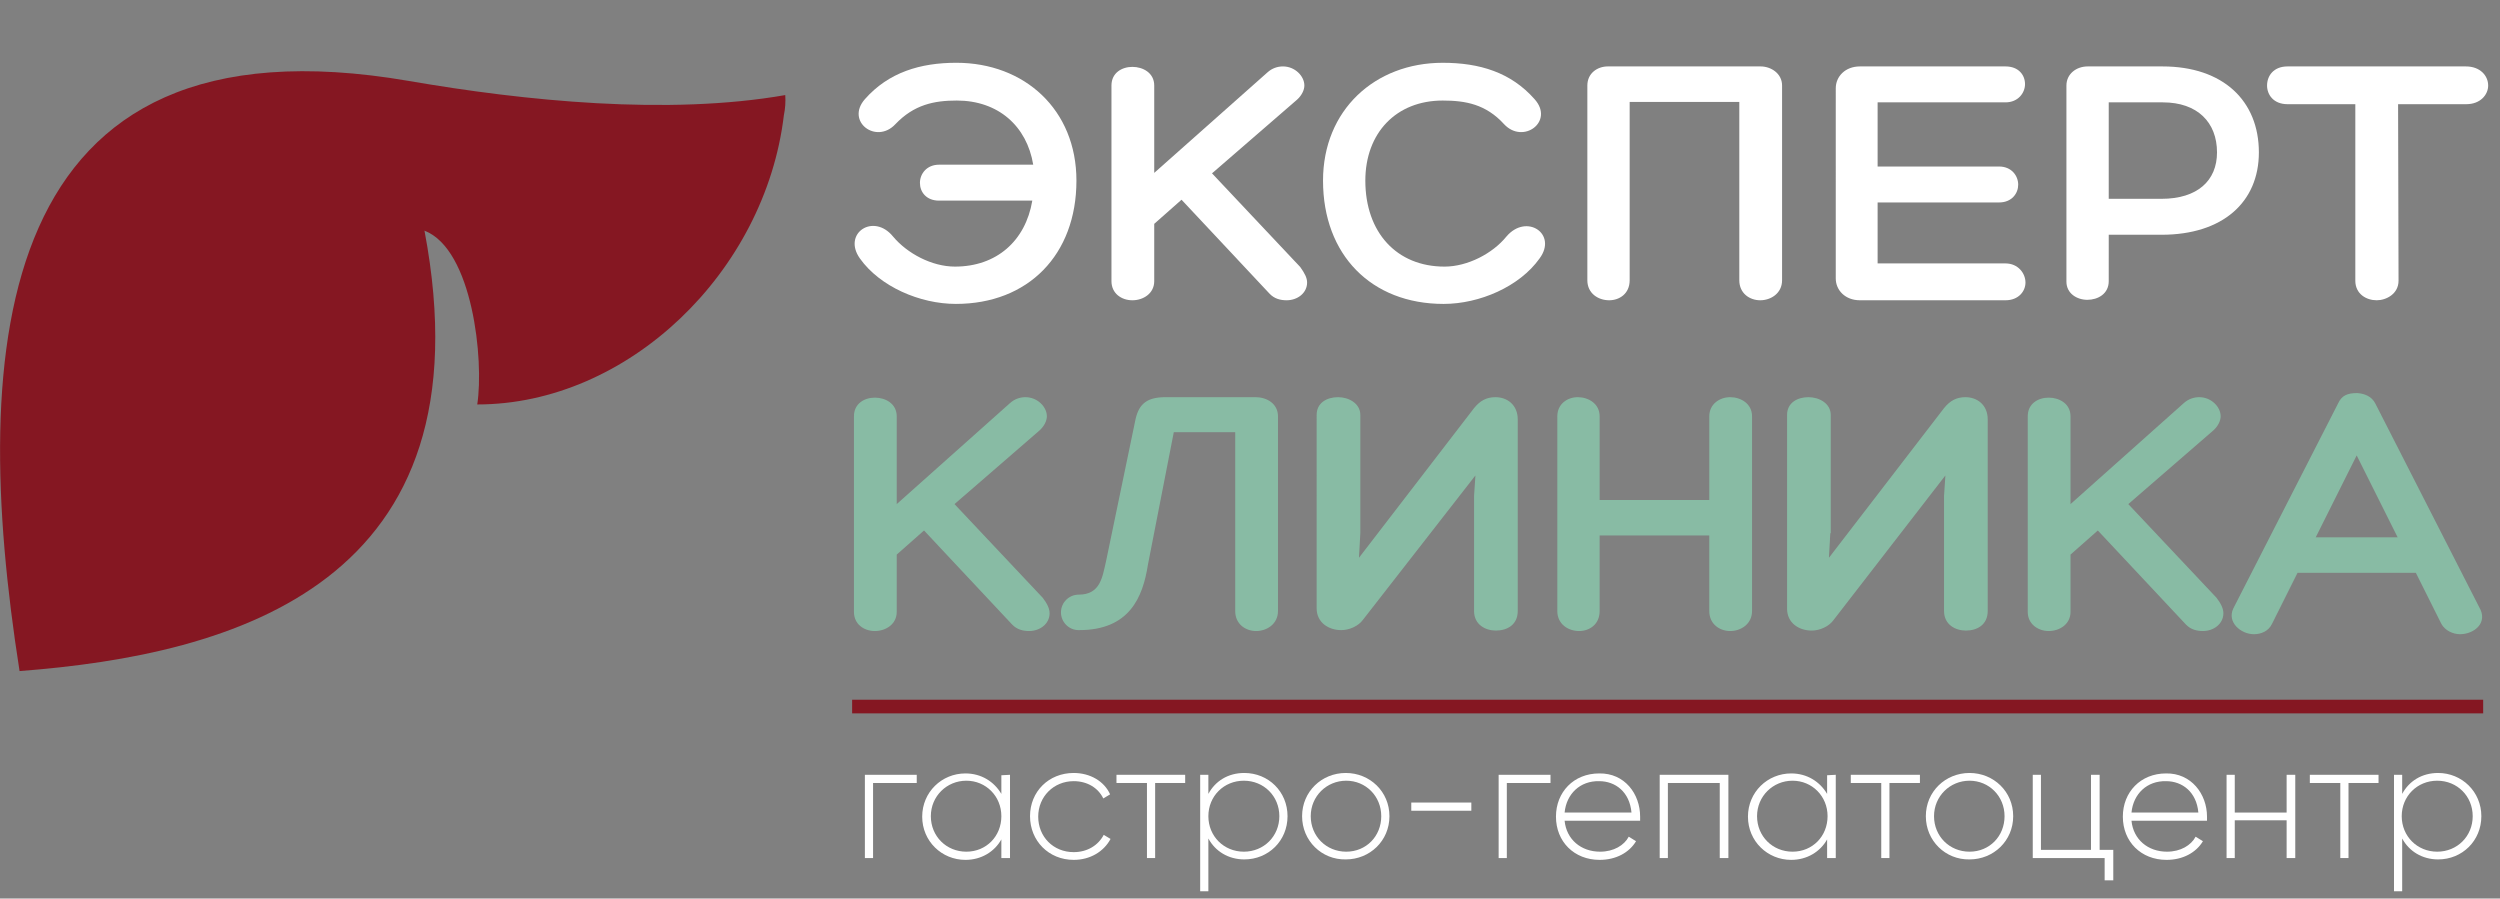
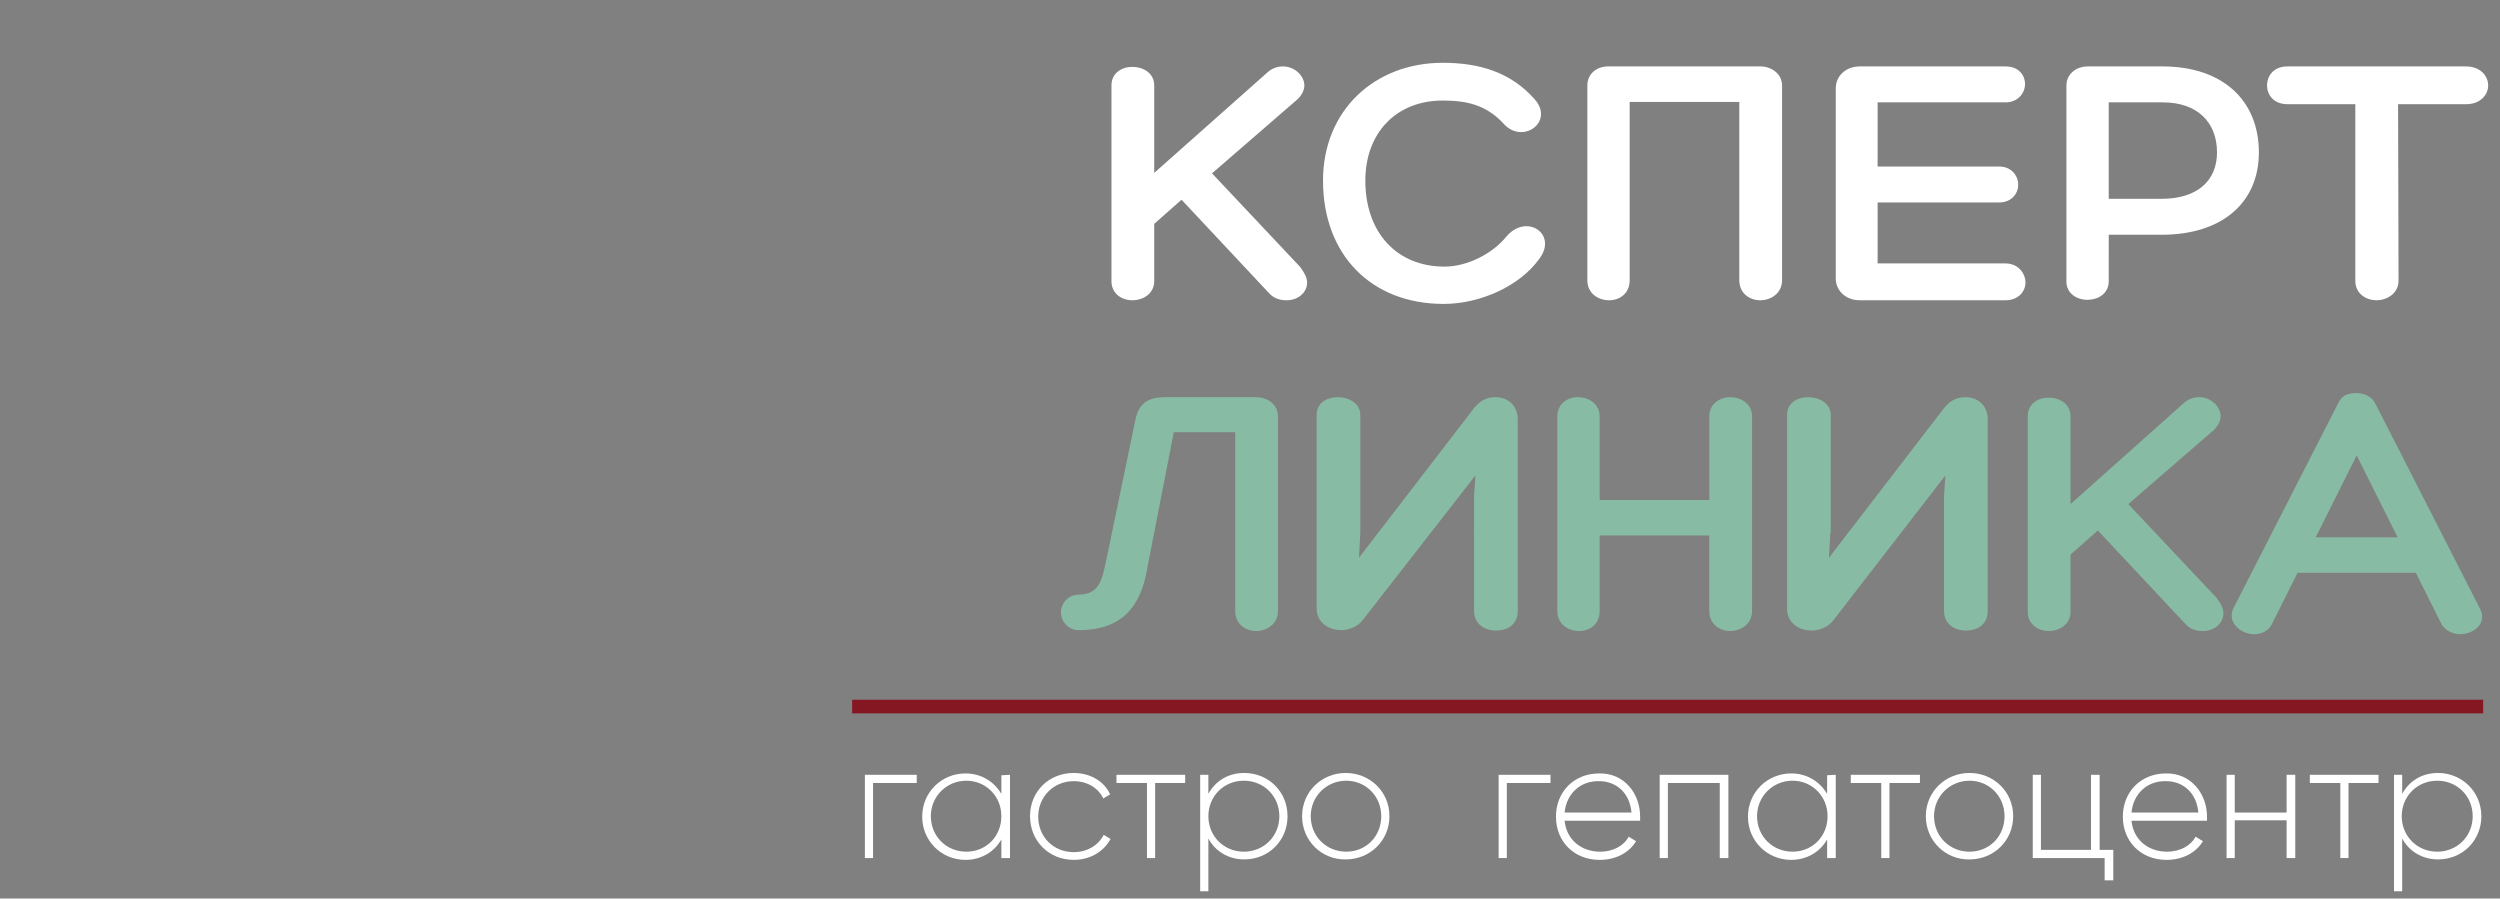
<svg xmlns="http://www.w3.org/2000/svg" version="1.1" id="Слой_1" x="0px" y="0px" viewBox="0 0 549.5 197.5" style="enable-background:new 0 0 549.5 197.5;" xml:space="preserve">
  <rect x="0" y="0" width="549.5" height="197.5" fill="#808080" stroke="none" />
  <style type="text/css">
	.st0{fill:#851722;}
	.st1{enable-background:new    ;}
	.st2{fill:#FFFFFF;}
	.st3{fill:#88BBA4;}
	.st4{fill:none;stroke:#851722;stroke-width:3;stroke-miterlimit:10;}
</style>
-   <path class="st0" d="M93.3,50.7c10.6,4.1,13.1,28.5,11.6,38.2c33.1,0,63.3-29.1,67.4-63.6c0.3-1.4,0.4-2.9,0.3-4.4  c-25.7,4.5-57.2,1.3-82.7-3.1C-1.8,2-6.9,76.2,4.3,147.5C51.5,143.9,108,128.3,93.3,50.7L93.3,50.7z" />
  <g class="st1">
    <path class="st2" d="M201.5,172.1h-9.6v16.5h-1.8v-18.3h11.4L201.5,172.1L201.5,172.1z" />
  </g>
  <g class="st1">
    <path class="st2" d="M222,170.3v18.3h-1.9v-4.1c-1.5,2.7-4.4,4.5-7.9,4.5c-5.2,0-9.5-4.1-9.5-9.5s4.3-9.5,9.5-9.5   c3.5,0,6.3,1.8,7.9,4.5v-4.1L222,170.3L222,170.3z M220.1,179.4c0-4.4-3.4-7.8-7.7-7.8s-7.8,3.4-7.8,7.8s3.4,7.8,7.8,7.8   S220.1,183.8,220.1,179.4z" />
  </g>
  <g class="st1">
    <path class="st2" d="M226.4,179.4c0-5.4,4.1-9.5,9.6-9.5c3.6,0,6.7,1.8,8,4.7l-1.5,0.9c-1.1-2.3-3.5-3.8-6.5-3.8   c-4.4,0-7.8,3.4-7.8,7.8s3.3,7.8,7.8,7.8c3,0,5.4-1.5,6.6-3.8l1.5,0.9c-1.5,2.8-4.5,4.6-8.1,4.6C230.5,189,226.4,184.8,226.4,179.4   z" />
  </g>
  <g class="st1">
    <path class="st2" d="M260.6,172.1h-6.7v16.5h-1.8v-16.5h-6.7v-1.8h15.1v1.8H260.6z" />
    <path class="st2" d="M283,179.4c0,5.4-4.2,9.5-9.5,9.5c-3.5,0-6.4-1.8-7.9-4.6v11.6h-1.8v-25.6h1.8v4.2c1.5-2.8,4.3-4.6,7.9-4.6   C278.8,169.9,283,174,283,179.4z M281.2,179.4c0-4.4-3.4-7.8-7.8-7.8s-7.8,3.4-7.8,7.8s3.4,7.8,7.8,7.8S281.2,183.8,281.2,179.4z" />
    <path class="st2" d="M286.2,179.4c0-5.4,4.3-9.5,9.6-9.5c5.3,0,9.6,4.1,9.6,9.5s-4.3,9.5-9.6,9.5   C290.5,189,286.2,184.8,286.2,179.4z M303.6,179.4c0-4.4-3.4-7.8-7.7-7.8s-7.8,3.4-7.8,7.8s3.4,7.8,7.8,7.8   S303.6,183.8,303.6,179.4z" />
-     <path class="st2" d="M310.2,176.4h13.2v1.8h-13.2V176.4z" />
  </g>
  <g class="st1">
    <path class="st2" d="M340.8,172.1h-9.6v16.5h-1.8v-18.3h11.4V172.1z" />
  </g>
  <g class="st1">
    <path class="st2" d="M360.5,179.5c0,0.3,0,0.6,0,0.9h-16.6c0.4,4.1,3.6,6.8,7.8,6.8c3,0,5.3-1.4,6.3-3.3l1.6,1   c-1.5,2.5-4.4,4.1-8,4.1c-5.6,0-9.6-4-9.6-9.5c0-5.4,3.9-9.5,9.5-9.5C357.1,169.9,360.5,174.5,360.5,179.5z M343.9,178.6h14.7   c-0.4-4.5-3.5-6.9-7.1-6.9C347.3,171.6,344.3,174.5,343.9,178.6z" />
    <path class="st2" d="M379.9,188.6H378v-16.5h-11.4v16.5h-1.8v-18.3h15.1L379.9,188.6L379.9,188.6z" />
    <path class="st2" d="M403.5,170.3v18.3h-1.9v-4.1c-1.5,2.7-4.4,4.5-7.9,4.5c-5.2,0-9.5-4.1-9.5-9.5s4.3-9.5,9.5-9.5   c3.5,0,6.3,1.8,7.9,4.5v-4.1L403.5,170.3L403.5,170.3z M401.7,179.4c0-4.4-3.4-7.8-7.7-7.8s-7.8,3.4-7.8,7.8s3.4,7.8,7.8,7.8   S401.7,183.8,401.7,179.4z" />
  </g>
  <g class="st1">
    <path class="st2" d="M422,172.1h-6.7v16.5h-1.8v-16.5h-6.7v-1.8H422V172.1z" />
  </g>
  <g class="st1">
    <path class="st2" d="M423.3,179.4c0-5.4,4.3-9.5,9.6-9.5c5.3,0,9.6,4.1,9.6,9.5s-4.3,9.5-9.6,9.5   C427.6,189,423.3,184.8,423.3,179.4z M440.6,179.4c0-4.4-3.4-7.8-7.7-7.8s-7.8,3.4-7.8,7.8s3.4,7.8,7.8,7.8   S440.6,183.8,440.6,179.4z" />
  </g>
  <g class="st1">
    <path class="st2" d="M464.5,186.8v6.7h-1.9v-4.9h-15.8v-18.3h1.8v16.5h11v-16.5h1.9v16.5H464.5z" />
  </g>
  <g class="st1">
    <path class="st2" d="M485.1,179.5c0,0.3,0,0.6,0,0.9h-16.6c0.4,4.1,3.6,6.8,7.8,6.8c3,0,5.3-1.4,6.3-3.3l1.6,1   c-1.5,2.5-4.4,4.1-8,4.1c-5.6,0-9.6-4-9.6-9.5c0-5.4,3.9-9.5,9.5-9.5C481.6,169.9,485.1,174.5,485.1,179.5z M468.5,178.6h14.7   c-0.4-4.5-3.5-6.9-7.1-6.9C471.9,171.6,468.9,174.5,468.5,178.6z" />
    <path class="st2" d="M504.5,170.3v18.3h-1.9v-8.3h-11.4v8.3h-1.8v-18.3h1.8v8.3h11.4v-8.3H504.5z" />
    <path class="st2" d="M522.9,172.1h-6.7v16.5h-1.8v-16.5h-6.7v-1.8h15.1v1.8H522.9z" />
    <path class="st2" d="M545.4,179.4c0,5.4-4.2,9.5-9.5,9.5c-3.5,0-6.4-1.8-7.9-4.6v11.6h-1.8v-25.6h1.8v4.2c1.5-2.8,4.3-4.6,7.9-4.6   C541.1,169.9,545.4,174,545.4,179.4z M543.5,179.4c0-4.4-3.4-7.8-7.8-7.8s-7.8,3.4-7.8,7.8s3.4,7.8,7.8,7.8   S543.5,183.8,543.5,179.4z" />
  </g>
  <g class="st1">
-     <path class="st2" d="M236.6,39.7c0,16.3-10.6,27.1-26.5,27.1c-7.9,0-16.7-3.8-21.1-10c-3.9-5.5,3-10.1,7.3-4.8   c3.1,3.7,8.5,6.6,13.6,6.6c9.1,0,15.5-5.6,17-14.5h-20.5c-2.8,0-4.2-1.9-4.2-3.9s1.5-4,4.2-4h20.7c-1.4-8.5-7.7-14.1-16.8-14.1   c-5,0-9.4,0.9-13.5,5.2c-4.2,4.5-11-0.6-6.7-5.5c5.2-5.9,12.2-8,20.1-8C225.2,13.8,236.6,24.1,236.6,39.7z" />
-   </g>
+     </g>
  <g class="st1">
    <path class="st2" d="M287.3,62.1c0,2.3-2.1,3.9-4.5,3.9c-1.3,0-2.7-0.3-3.8-1.5l-19.3-20.6l-6,5.3v12.6c0,2.7-2.4,4.2-4.8,4.2   s-4.6-1.5-4.6-4.2v-43c0-2.8,2.3-4.1,4.6-4.1s4.8,1.3,4.8,4.1V38l24.9-22.1c1-0.9,2.2-1.3,3.4-1.3c2.6,0,4.7,2.1,4.7,4.2   c0,1-0.6,2.2-1.6,3.1l-18.7,16.2l19.4,20.6C286.8,60.1,287.3,61.1,287.3,62.1z" />
  </g>
  <g class="st1">
    <path class="st2" d="M337.3,21.8c4.4,4.9-2.5,10-6.7,5.5c-4-4.4-8.5-5.2-13.5-5.2c-10.2,0-17,7.1-17,17.6   c0,11.4,6.9,18.9,17.4,18.9c5.1,0,10.6-2.9,13.6-6.6c4.4-5.2,11.3-0.6,7.3,4.8c-4.4,6.2-13.2,10-21.1,10   c-15.9,0-26.5-10.8-26.5-27.1c0-15.5,11.4-25.9,26.3-25.9C325.2,13.8,332.1,15.9,337.3,21.8z" />
  </g>
  <g class="st1">
    <path class="st2" d="M391.7,18.8v42.8c0,2.9-2.5,4.4-4.8,4.4s-4.6-1.5-4.6-4.4V22.4h-24.1v39.2c0,3-2.3,4.4-4.5,4.4   c-2.4,0-4.8-1.5-4.8-4.4V18.8c0-2.7,2.2-4.2,4.5-4.2H387C389.2,14.6,391.7,16.1,391.7,18.8z" />
    <path class="st2" d="M445.2,62.1c0,1.9-1.5,3.9-4.4,3.9h-32c-3.2,0-5.3-2.2-5.3-4.8V19.4c0-2.6,2.1-4.8,5.3-4.8h32   c2.9,0,4.3,1.9,4.3,3.9c0,1.9-1.5,4-4.3,4h-28.1v14.1h26.7c2.7,0,4.2,2,4.2,4c0,1.9-1.4,3.9-4.2,3.9h-26.7v13.4h28.1   C443.6,57.9,445.2,60.1,445.2,62.1z" />
    <path class="st2" d="M463.5,61.8c0,2.8-2.4,4.1-4.7,4.1c-2.3,0-4.6-1.4-4.6-4V18.8c0-2.5,2.1-4.2,4.7-4.2h16.4   c13.4,0,21.2,7.6,21.2,18.9c0,10.9-7.9,18.1-21.4,18.1h-11.6V61.8z M463.5,43.7h11.6c7.9,0,12.2-4,12.2-10.2c0-6.6-4.3-11-11.9-11   h-11.9L463.5,43.7L463.5,43.7z" />
    <path class="st2" d="M546.9,18.8c0,2-1.7,4.1-4.8,4.1h-15l0.1,38.8c0,2.9-2.7,4.3-4.8,4.3c-2.3,0-4.7-1.4-4.7-4.3V22.9h-14.9   c-3.1,0-4.5-2.1-4.5-4.1c0-2.1,1.4-4.2,4.5-4.2H542C545.2,14.6,546.9,16.7,546.9,18.8z" />
  </g>
  <g class="st1">
-     <path class="st3" d="M230.7,134.8c0,2.3-2.1,3.9-4.5,3.9c-1.3,0-2.7-0.3-3.8-1.5l-19.3-20.6l-6,5.3v12.6c0,2.7-2.4,4.2-4.8,4.2   s-4.6-1.5-4.6-4.2v-43c0-2.8,2.3-4.1,4.6-4.1s4.8,1.3,4.8,4.1v19.3L222,88.6c1-0.9,2.2-1.3,3.4-1.3c2.6,0,4.7,2.1,4.7,4.2   c0,1-0.6,2.2-1.6,3.1l-18.7,16.2l19.4,20.6C230.2,132.7,230.7,133.8,230.7,134.8z" />
-   </g>
+     </g>
  <g class="st1">
    <path class="st3" d="M280.9,91.5v42.8c0,2.9-2.5,4.4-4.8,4.4s-4.6-1.5-4.6-4.4V95H258l-5.7,29.2c-1.1,7-4,14.3-15.1,14.3h-0.1   c-2.2,0-3.9-1.8-3.9-3.9c0-2.2,1.8-3.9,3.9-3.9c4.8,0,5.2-3.9,6-7.3l6.5-31.3c0.8-3.5,2.7-4.8,6.6-4.8H276   C278.4,87.3,280.9,88.7,280.9,91.5z" />
  </g>
  <g class="st1">
    <path class="st3" d="M299,117.2l-0.3,5.4L324,89.7c1.3-1.6,2.7-2.4,4.7-2.4c2.6,0,4.9,1.7,4.9,4.9v42.1c0,3-2.3,4.3-4.8,4.3   c-2.3,0-4.8-1.3-4.8-4.3V109l0.3-4.5l-24.7,31.7c-1,1.4-3,2.3-4.8,2.3c-2.7,0-5.4-1.6-5.4-4.8V91.2c0-2.7,2.3-3.9,4.7-3.9   s4.9,1.4,4.9,3.9L299,117.2L299,117.2z" />
  </g>
  <g class="st1">
    <path class="st3" d="M385.1,91.5v42.8c0,2.9-2.5,4.4-4.8,4.4s-4.6-1.5-4.6-4.4v-16.6h-24.1v16.6c0,3-2.3,4.4-4.5,4.4   c-2.4,0-4.8-1.5-4.8-4.4V91.5c0-2.7,2.2-4.2,4.5-4.2s4.8,1.4,4.8,4.2v18.4h24.1V91.5c0-2.7,2.3-4.2,4.6-4.2   C382.6,87.3,385.1,88.7,385.1,91.5z" />
  </g>
  <g class="st1">
    <path class="st3" d="M402.3,117.2l-0.3,5.4l25.3-32.9c1.3-1.6,2.7-2.4,4.7-2.4c2.6,0,4.9,1.7,4.9,4.9v42.1c0,3-2.3,4.3-4.8,4.3   c-2.3,0-4.8-1.3-4.8-4.3V109l0.3-4.5L403,136.3c-1,1.4-3,2.3-4.8,2.3c-2.7,0-5.4-1.6-5.4-4.8V91.2c0-2.7,2.3-3.9,4.7-3.9   s4.9,1.4,4.9,3.9v26H402.3z" />
    <path class="st3" d="M488.7,134.8c0,2.3-2.1,3.9-4.5,3.9c-1.3,0-2.7-0.3-3.8-1.5l-19.3-20.6l-6,5.3v12.6c0,2.7-2.4,4.2-4.8,4.2   c-2.3,0-4.6-1.5-4.6-4.2v-43c0-2.8,2.3-4.1,4.6-4.1c2.3,0,4.8,1.3,4.8,4.1v19.3L480,88.6c1-0.9,2.2-1.3,3.4-1.3   c2.6,0,4.7,2.1,4.7,4.2c0,1-0.6,2.2-1.6,3.1l-18.7,16.2l19.4,20.6C488.2,132.7,488.7,133.8,488.7,134.8z" />
    <path class="st3" d="M522.1,88.7l22.8,44.7c2.1,3.5-1.1,6-4.2,6c-1.5,0-3.3-0.8-4.1-2.3l-5.6-11.2h-26l-5.6,11.2   c-0.8,1.7-2.5,2.3-4,2.3c-2.8,0-6-2.6-4.5-5.7l23-45c0.8-1.8,2.1-2.3,4.2-2.3C519.7,86.5,521.3,87.1,522.1,88.7z M509,118.1h18   l-9-18L509,118.1z" />
  </g>
  <line class="st4" x1="187.3" y1="155.3" x2="545.8" y2="155.3" />
</svg>